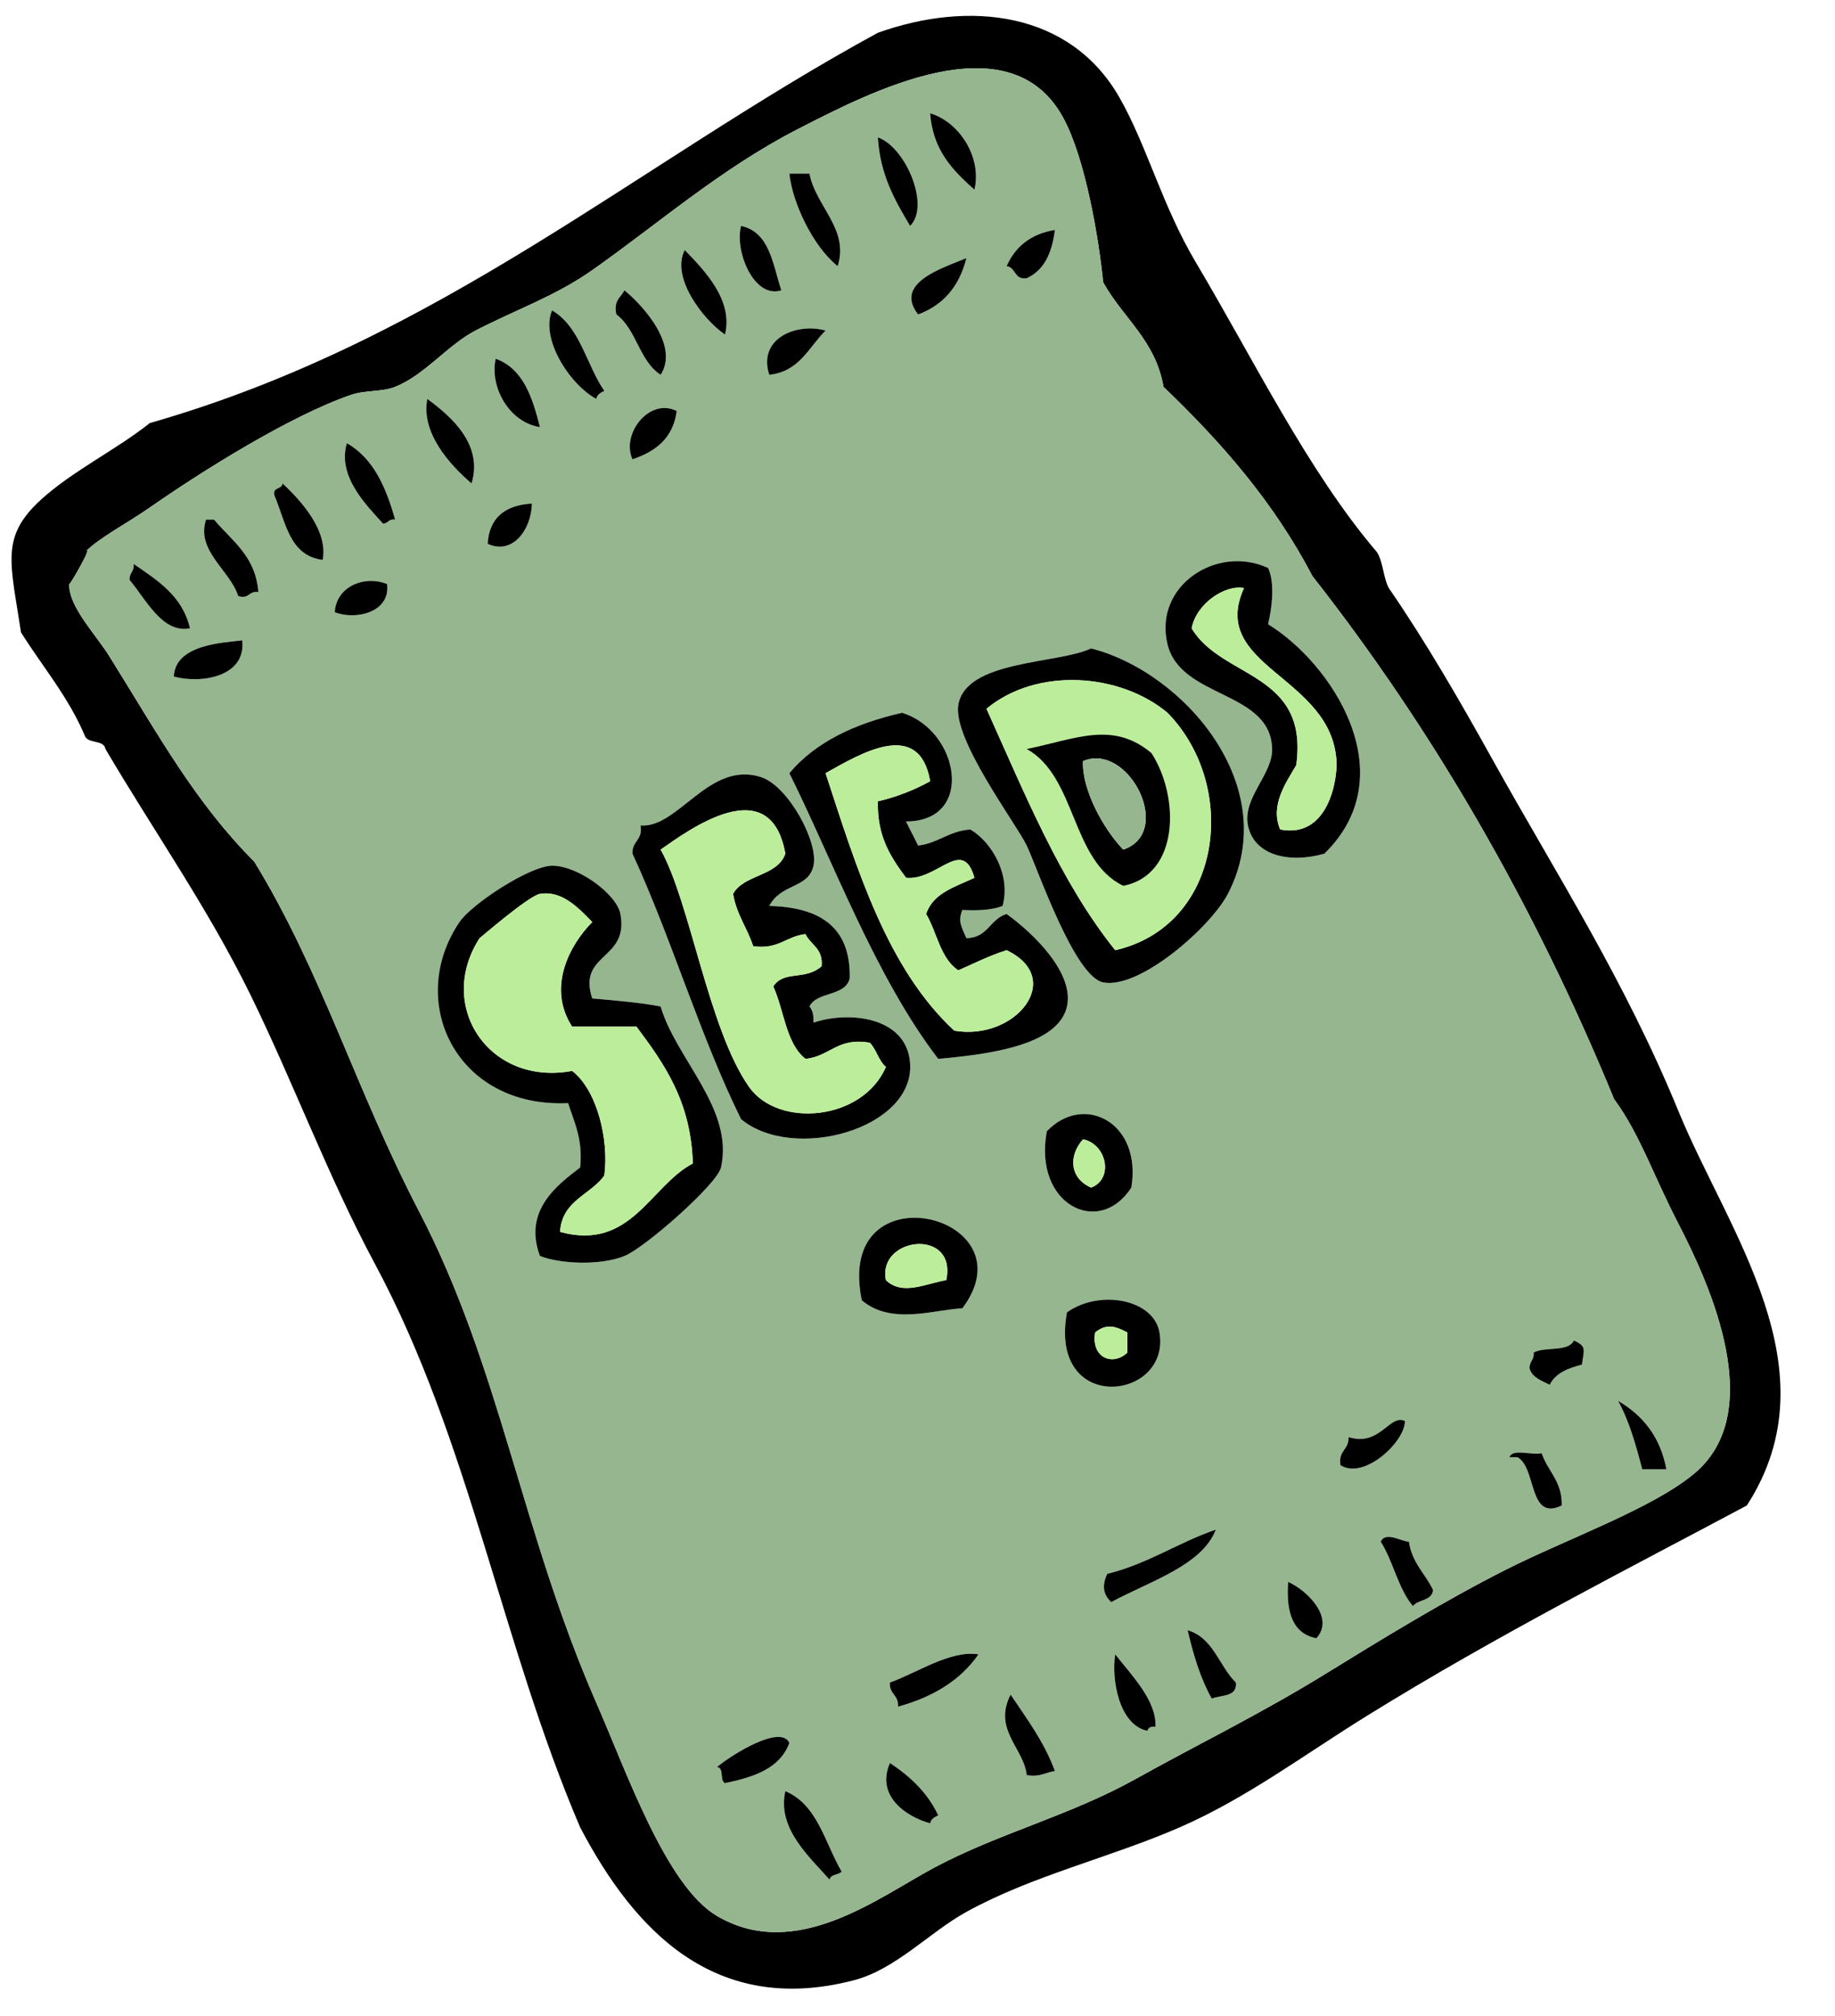
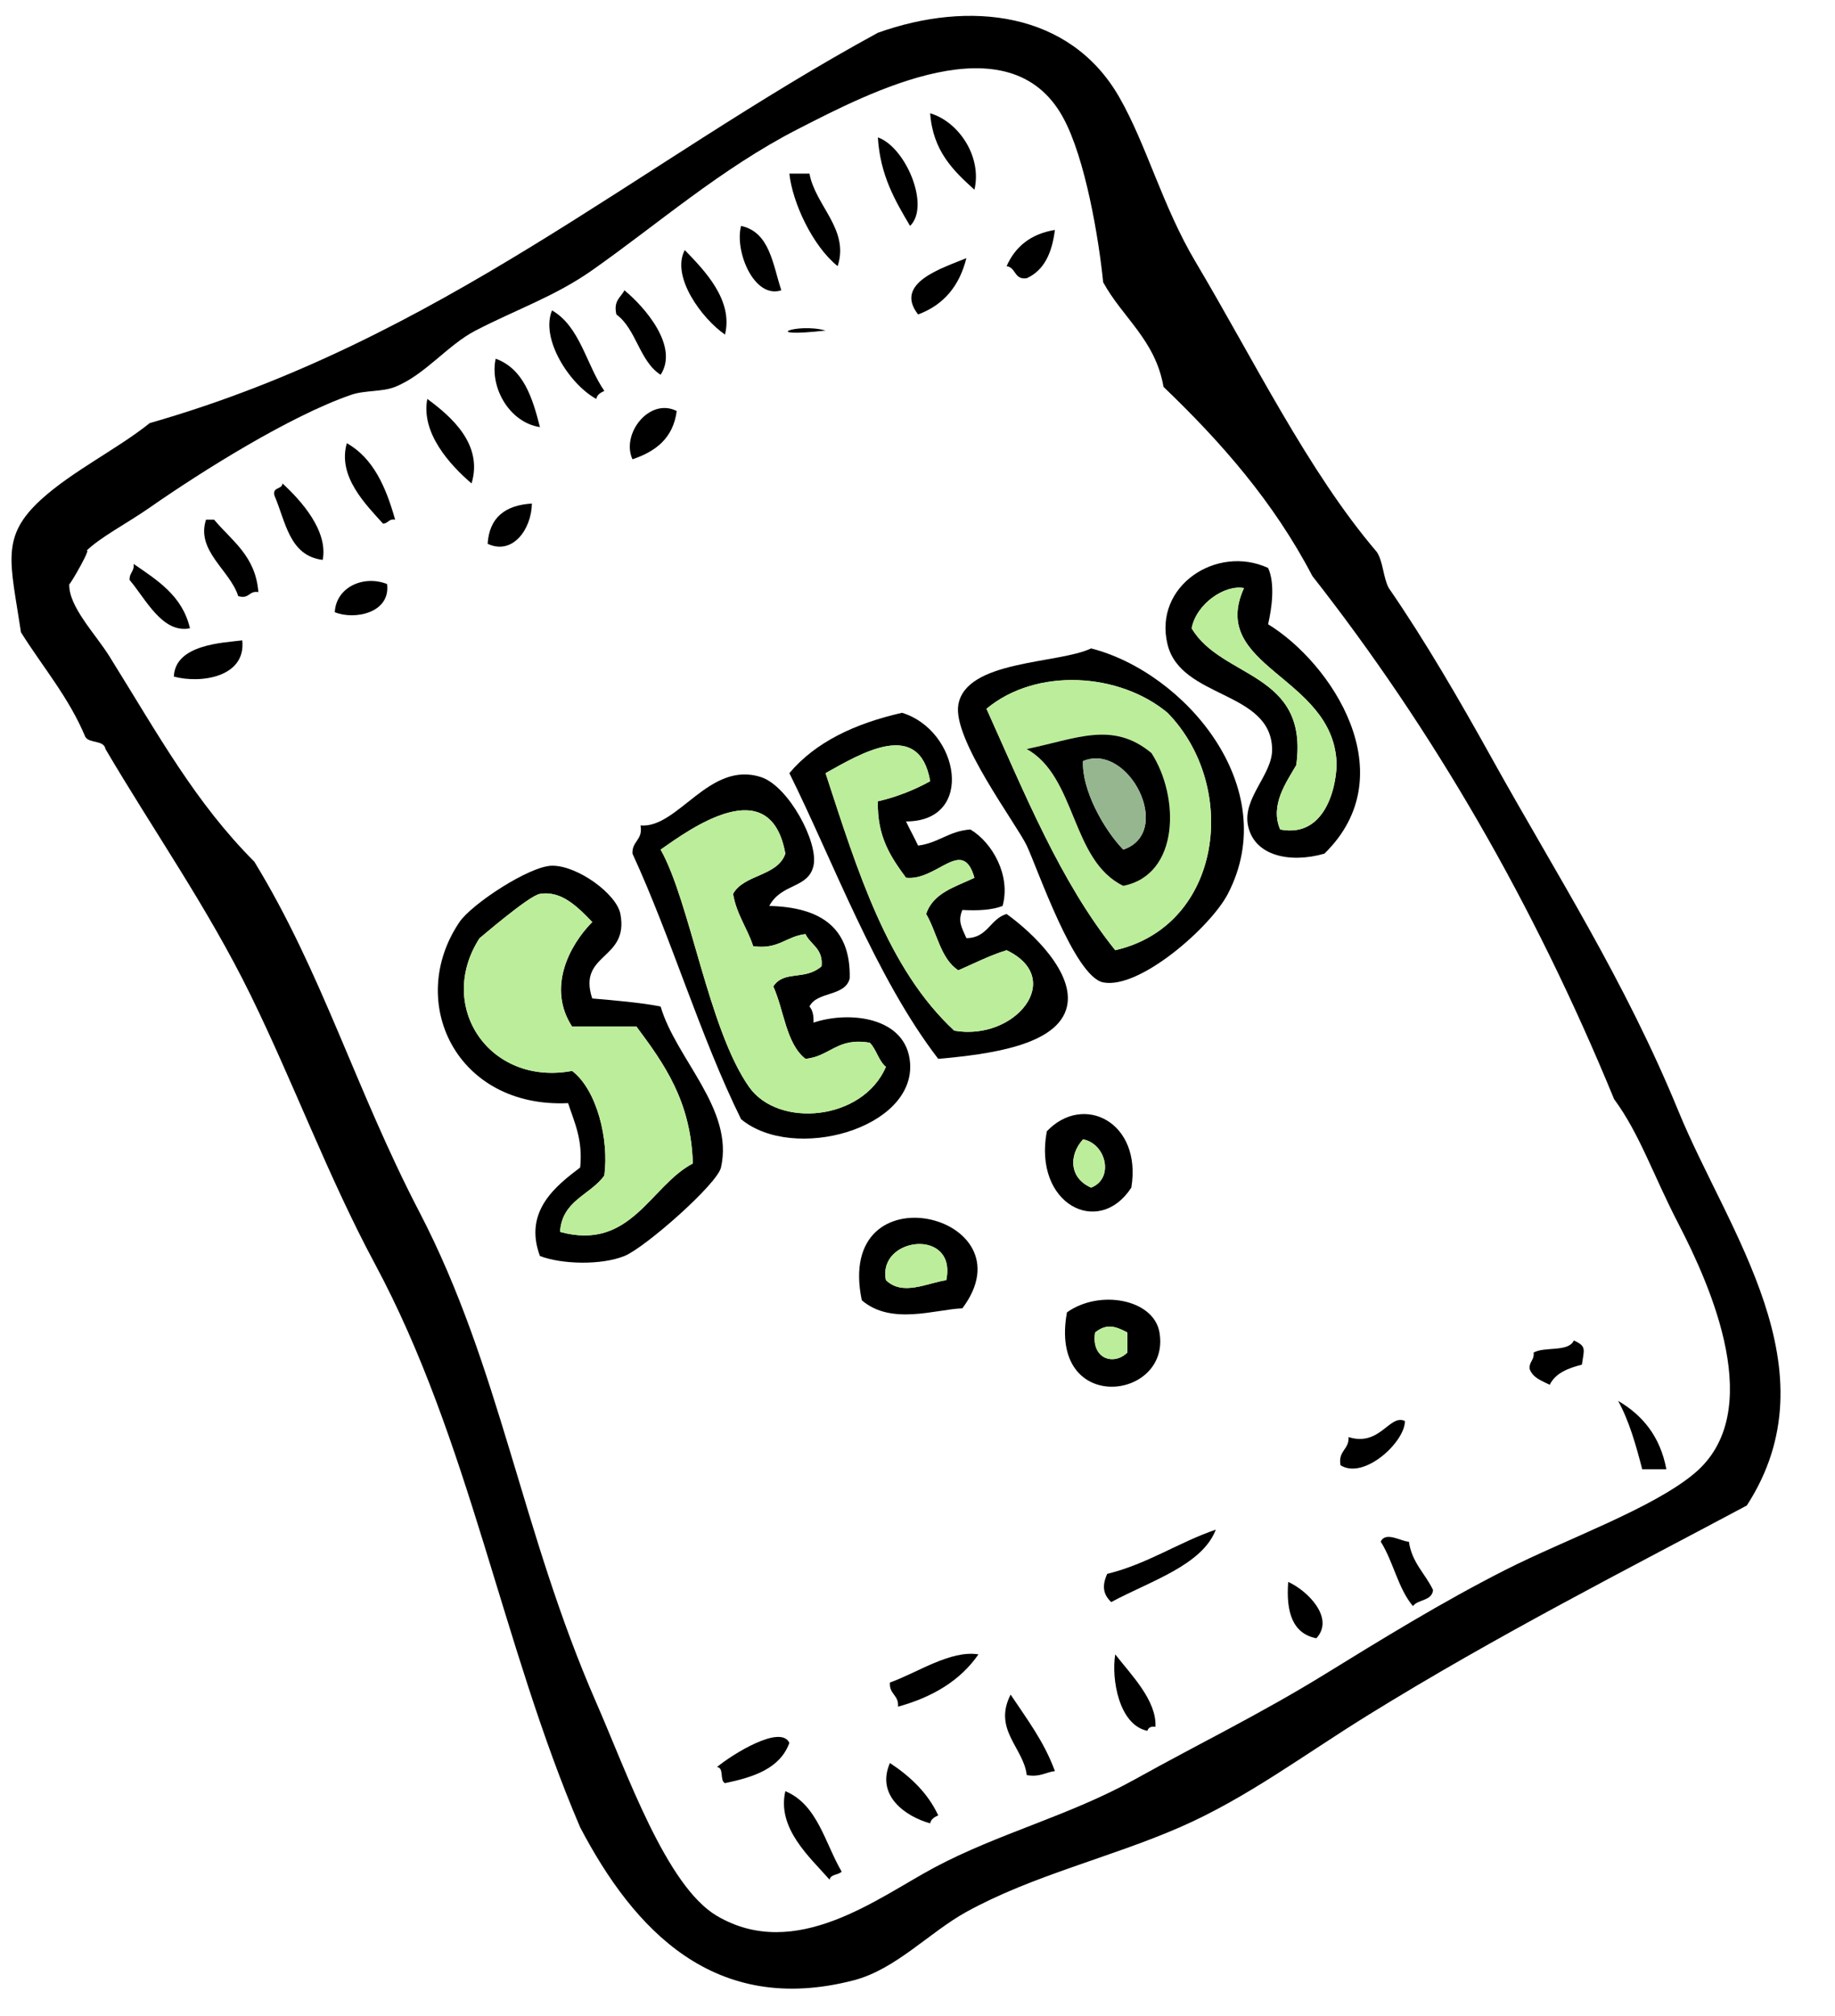
<svg xmlns="http://www.w3.org/2000/svg" height="1259.3" preserveAspectRatio="xMidYMid meet" version="1.0" viewBox="-7.2 -9.9 1146.3 1259.3" width="1146.3" zoomAndPan="magnify">
  <g fill-rule="evenodd">
    <g id="change1_1">
      <path d="M 656.805 63.34 C 623.133 2.18 536.164 47.699 490.934 70.879 C 443.387 95.262 403.305 130.352 362.762 158.84 C 339.43 175.25 315.555 183.238 289.891 196.539 C 272.355 205.621 258.348 224.211 239.629 231.719 C 231.508 234.98 220.836 233.688 211.98 236.746 C 173.855 249.938 119.109 284.258 86.332 307.109 C 72.035 317.078 54.781 325.91 46.117 334.762 C 51.906 328.848 35.992 356.57 36.07 354.863 C 35.512 368.828 52.43 386.012 61.199 400.098 C 92.332 450.105 114.77 491.227 151.664 528.266 C 193.938 597.32 214.949 670.504 254.703 746.898 C 305.414 844.355 318.34 946.258 365.281 1053.5 C 384.449 1097.281 408.953 1168.059 440.672 1186.691 C 489.941 1215.629 541.234 1175.289 576.383 1156.531 C 616.652 1135.039 660.84 1124.18 702.031 1101.25 C 740.734 1079.691 779.98 1060.629 820.145 1035.91 C 854.816 1014.559 893.496 990.691 933.23 970.562 C 971.395 951.234 1025.172 932.254 1051.352 910.254 C 1096.641 872.203 1061.602 793.633 1041.301 754.438 C 1025.371 723.695 1017.18 698.406 1001.09 676.535 C 951.086 554.812 888.105 446.062 812.605 349.836 C 788.477 303.602 755.574 266.133 719.629 231.719 C 714.566 202.43 694.078 188.578 681.934 166.379 C 679.266 139.781 670.949 89.059 656.805 63.34 Z M 852.816 334.762 C 856.879 340.75 856.82 350.855 860.355 357.375 C 883.191 390.484 904.559 427.406 925.691 465.438 C 964.555 535.32 1007.691 602.113 1041.301 684.074 C 1072.219 759.508 1139.051 845.281 1084.02 930.355 C 1009.289 970.234 928.062 1011.41 847.797 1061.039 C 807.266 1086.09 771.52 1113.172 729.68 1131.398 C 686.348 1150.281 637.871 1161.371 596.484 1184.18 C 573.438 1196.879 552.363 1220.09 526.113 1226.898 C 439.121 1249.461 388.84 1195.461 355.227 1131.398 C 306.078 1016.691 286.223 889.797 227.062 779.57 C 197.637 724.738 176.164 666.234 149.152 611.195 C 122.512 556.891 88.598 508.777 58.684 457.895 C 57.742 452.141 48.641 454.547 46.117 450.355 C 35.762 425.539 19.453 406.66 5.906 385.02 C -0.641 341.34 -7.199 325.488 18.477 302.09 C 38.051 284.238 66.297 270.457 86.332 254.34 C 267.434 202.559 390.43 92.68 541.191 10.57 C 598.336 -9.879 661.254 -2.789 691.98 50.781 C 709.145 80.711 718.879 118.77 739.73 153.809 C 775.605 214.129 809.992 284.605 852.816 334.762" fill="inherit" />
    </g>
    <g id="change2_1">
-       <path d="M 511.035 1164.07 C 511.691 1160.531 516.555 1161.211 518.574 1159.039 C 508.055 1141.09 503.512 1117.148 483.395 1108.789 C 478.008 1132.09 498.805 1150.102 511.035 1164.07 Z M 573.859 1128.879 C 574.398 1126.07 576.648 1124.969 578.895 1123.871 C 572.199 1109.621 561.328 1099.539 548.734 1091.191 C 539.812 1111.551 558.48 1124.609 573.859 1128.879 Z M 440.672 1093.711 C 445.32 1094.078 442.223 1102.211 445.695 1103.762 C 463.73 1100.012 480.094 1094.602 485.906 1078.629 C 480.496 1066.969 450.434 1085.66 440.672 1093.711 Z M 634.184 1098.73 C 642.336 1100.191 645.867 1097.02 651.77 1096.219 C 645.051 1077.809 634.172 1063.559 624.121 1048.469 C 612.922 1070.32 632.305 1081.75 634.184 1098.73 Z M 709.57 1071.09 C 710.121 1069.129 711.68 1068.172 714.602 1068.578 C 715.398 1052.191 699.688 1036.449 689.473 1023.34 C 686.945 1038.898 691.863 1067.5 709.57 1071.09 Z M 548.734 1040.93 C 548.086 1048.289 554.41 1048.66 553.766 1056.012 C 575.422 1050.031 592.73 1039.691 604.023 1023.34 C 586.559 1020.531 565.641 1034.91 548.734 1040.93 Z M 749.777 1050.988 C 755.695 1048.531 765.723 1050.172 764.855 1040.93 C 754.254 1030.59 750.879 1013.031 734.699 1008.262 C 738.328 1023.898 742.836 1038.66 749.777 1050.988 Z M 815.129 1013.289 C 826.848 1000.461 809.176 983.266 797.523 978.102 C 796.062 997.16 800.395 1010.422 815.129 1013.289 Z M 875.438 993.184 C 878.656 988.863 887.398 990.07 888.004 983.133 C 883.148 972.898 874.812 966.156 872.926 952.973 C 868.434 952.98 858.305 946.203 855.336 952.973 C 863.145 965.266 866.199 982.312 875.438 993.184 Z M 684.438 973.078 C 681.109 980.559 681.863 985.828 686.961 990.672 C 711.602 977.453 743.824 967.645 752.297 945.434 C 728.602 953.57 709.949 966.762 684.438 973.078 Z M 940.77 900.199 C 952.824 906.926 947.43 940.488 968.422 930.355 C 968.688 915.008 959.605 909.008 955.852 897.688 C 949.844 899.219 937.617 894.531 935.754 900.199 C 937.426 900.199 939.105 900.199 940.77 900.199 Z M 835.227 887.637 C 835.641 895.59 828.547 896.031 830.203 905.227 C 844.98 914.52 870.66 890.465 870.41 877.586 C 860.758 873.035 854.895 893.836 835.227 887.637 Z M 1018.68 907.738 C 1023.699 907.738 1028.73 907.738 1033.762 907.738 C 1029.922 887.285 1018.941 873.973 1003.602 865.016 C 1010.469 877.414 1014.711 892.445 1018.68 907.738 Z M 950.828 834.859 C 951.387 839.613 947.988 840.402 948.312 844.914 C 950.145 850.617 955.871 852.434 960.883 854.969 C 964.48 847.684 972.301 844.602 980.988 842.395 C 982.285 832.934 984.16 830.953 975.961 827.32 C 972.496 834.754 957.762 830.902 950.828 834.859 Z M 717.109 822.301 C 713.574 801.508 679.77 795.18 659.312 809.73 C 647.562 874.148 724.367 864.945 717.109 822.301 Z M 531.145 802.188 C 549.531 818.012 577.152 807.852 593.973 807.219 C 637.945 748.715 513.777 718.68 531.145 802.188 Z M 646.738 696.645 C 638.137 742.23 679.203 763.215 699.52 731.824 C 706.301 690.996 669.684 672.523 646.738 696.645 Z M 380.359 560.938 C 377.98 548.371 353.484 530.598 337.641 530.781 C 323.562 530.938 287.438 554.734 279.836 565.965 C 246.117 615.758 277.949 682.359 347.688 679.051 C 351.562 691.098 356.98 701.586 355.227 719.262 C 340.57 730.414 319.574 746.336 330.094 774.547 C 343.395 779.676 368.137 780.484 382.867 774.547 C 395.645 769.395 440.828 729.691 443.188 719.262 C 451.441 682.719 415.09 651.527 405.488 618.73 C 394.227 616.379 374.094 614.629 362.762 613.707 C 353.344 585.156 385.852 589.918 380.359 560.938 Z M 500.984 530.781 C 504.258 516.219 485.305 481.07 468.312 475.488 C 435.852 464.82 416.414 507.648 392.922 505.645 C 394.574 514.84 387.48 515.285 387.898 523.242 C 412.465 576.574 430.012 636.938 455.746 689.105 C 488.488 716.188 564.453 695.062 561.305 653.914 C 559.105 625.27 523.578 621.23 500.984 628.785 C 501.18 624.406 500.422 620.973 498.469 618.73 C 503.113 609.133 520.863 612.648 523.605 601.145 C 524.348 568.57 504.398 556.684 473.34 555.91 C 480.98 541.551 497.754 545.176 500.984 530.781 Z M 556.273 435.281 C 526.938 441.969 502.371 453.422 485.906 472.977 C 513.109 527.715 539.828 600.574 578.895 651.406 C 610.605 648.598 653.82 643.035 659.312 618.73 C 664.008 597.91 638.488 573.055 621.609 560.938 C 611.227 563.949 609.844 575.965 596.484 576.016 C 593.477 569.098 591.027 565.516 593.973 558.426 C 603.684 558.914 612.488 558.512 619.105 555.91 C 624.344 536.848 612.699 516.305 598.992 508.16 C 585.652 509.062 578.988 516.637 566.32 518.215 C 563.922 513.078 561.188 508.27 558.781 503.137 C 602.273 503.094 592.066 446.141 556.273 435.281 Z M 591.453 430.258 C 587.773 451.789 627.641 504.48 634.184 518.215 C 640.797 532.113 663.926 600.113 681.934 603.656 C 704.617 608.125 749.031 569.152 759.828 548.367 C 794.531 481.578 732.492 409.859 674.391 395.074 C 653.961 404.82 596.258 402.191 591.453 430.258 Z M 101.406 412.66 C 118.188 417.207 146.629 413.02 144.129 390.043 C 132.562 391.547 102.211 392.391 101.406 412.66 Z M 201.93 372.453 C 214.512 377.531 236.883 372.805 234.602 354.863 C 220.062 349.094 202.738 356.703 201.93 372.453 Z M 73.77 352.352 C 83.82 364.145 94.203 385.949 111.461 382.504 C 106.711 362.125 91.137 352.574 76.277 342.301 C 76.844 347.047 73.449 347.844 73.77 352.352 Z M 722.141 392.559 C 730.469 426.629 786.688 421.297 787.48 457.895 C 787.82 473.777 768.91 488.41 772.395 505.645 C 776.285 524.867 798.926 529.367 820.145 523.242 C 870.926 473.664 824.312 403.984 784.969 379.992 C 787.316 369.801 789.414 354.523 784.969 344.812 C 752.863 330.02 713.219 356.059 722.141 392.559 Z M 141.613 362.398 C 148.719 364.48 148.133 358.859 154.188 359.891 C 152.48 337.297 137.605 327.879 126.535 314.652 C 124.867 314.652 123.188 314.652 121.512 314.652 C 115.09 334.113 136.508 346.223 141.613 362.398 Z M 297.426 329.73 C 312.984 337.02 324.785 320.762 325.066 304.602 C 308.477 305.602 298.484 313.203 297.426 329.73 Z M 164.23 299.574 C 171.305 315.965 173.48 337.238 194.395 339.785 C 197.82 321.695 181.199 303.02 169.266 292.035 C 169.031 295.996 162.852 294.004 164.23 299.574 Z M 232.09 317.164 C 235.305 317.031 235.562 313.945 239.629 314.652 C 233.926 294.387 226.062 276.281 209.469 266.906 C 203.484 287.547 221.23 305.102 232.09 317.164 Z M 387.898 276.957 C 402.301 272.09 413.328 263.855 415.535 246.801 C 398.426 238.16 380.637 261.215 387.898 276.957 Z M 287.371 292.035 C 294.797 267.512 274.383 250.004 259.73 239.262 C 255.672 260.426 273.699 280.312 287.371 292.035 Z M 330.094 256.855 C 325.355 238.137 319.652 220.391 302.449 214.129 C 298.562 231.871 310.895 253.945 330.094 256.855 Z M 473.34 224.18 C 492.277 222.172 498.004 206.961 508.523 196.539 C 490.414 191.488 465.992 201.359 473.34 224.18 Z M 365.281 239.262 C 365.816 236.438 368.066 235.352 370.309 234.234 C 359.023 217.879 355.191 194.059 337.641 183.969 C 330.277 201.512 348.383 229.988 365.281 239.262 Z M 377.844 186.488 C 390.395 195.719 392.191 215.699 405.488 224.18 C 417.07 206.289 395.344 181.66 382.867 171.41 C 380.645 175.879 375.855 177.789 377.844 186.488 Z M 566.32 186.488 C 582.238 180.621 592.152 168.762 596.484 151.309 C 582.203 157.328 550.758 166.621 566.32 186.488 Z M 445.695 199.051 C 451.023 177.441 432.645 158.77 420.566 146.281 C 411.777 162.922 431.441 189.262 445.695 199.051 Z M 621.609 156.328 C 627.539 157.102 626.285 165.059 634.184 163.871 C 645.156 158.93 650.031 147.891 651.77 133.711 C 636.648 136.191 627.023 144.148 621.609 156.328 Z M 480.879 171.41 C 475.473 155.039 473.645 135.078 455.746 131.199 C 451.551 146.762 463.754 176.98 480.879 171.41 Z M 516.066 156.328 C 523.562 133.359 502.113 118.629 498.469 98.531 C 494.285 98.531 490.098 98.531 485.906 98.531 C 487.824 116.68 500.422 143.75 516.066 156.328 Z M 561.305 131.199 C 574.117 118.781 558.547 81.93 541.191 75.91 C 542.637 99.609 551.969 115.398 561.305 131.199 Z M 601.512 108.578 C 606.312 88.301 592.105 66.34 573.859 60.828 C 575.531 84.301 588.273 96.691 601.512 108.578 Z M 681.934 166.379 C 694.078 188.578 714.566 202.43 719.629 231.719 C 755.574 266.133 788.477 303.602 812.605 349.836 C 888.105 446.062 951.086 554.812 1001.09 676.535 C 1017.18 698.406 1025.371 723.695 1041.301 754.438 C 1061.602 793.633 1096.641 872.203 1051.352 910.254 C 1025.172 932.254 971.395 951.234 933.23 970.562 C 893.496 990.691 854.816 1014.559 820.145 1035.91 C 779.98 1060.629 740.734 1079.691 702.031 1101.25 C 660.84 1124.18 616.652 1135.039 576.383 1156.531 C 541.234 1175.289 489.941 1215.629 440.672 1186.691 C 408.953 1168.059 384.449 1097.281 365.281 1053.5 C 318.34 946.258 305.414 844.355 254.703 746.898 C 214.949 670.504 193.938 597.32 151.664 528.266 C 114.77 491.227 92.332 450.105 61.199 400.098 C 52.43 386.012 35.512 368.828 36.07 354.863 C 35.992 356.57 51.906 328.848 46.117 334.762 C 54.781 325.91 72.035 317.078 86.332 307.109 C 119.109 284.258 173.855 249.938 211.98 236.746 C 220.836 233.688 231.508 234.98 239.629 231.719 C 258.348 224.211 272.355 205.621 289.891 196.539 C 315.555 183.238 339.43 175.25 362.762 158.84 C 403.305 130.352 443.387 95.262 490.934 70.879 C 536.164 47.699 623.133 2.18 656.805 63.34 C 670.949 89.059 679.266 139.781 681.934 166.379" fill="#95b68f" />
-     </g>
+       </g>
    <g id="change1_2">
      <path d="M 573.859 60.828 C 592.105 66.34 606.312 88.301 601.512 108.578 C 588.273 96.691 575.531 84.301 573.859 60.828" fill="inherit" />
    </g>
    <g id="change1_3">
      <path d="M 541.191 75.91 C 558.547 81.93 574.117 118.781 561.305 131.199 C 551.969 115.398 542.637 99.609 541.191 75.91" fill="inherit" />
    </g>
    <g id="change1_4">
      <path d="M 485.906 98.531 C 490.098 98.531 494.285 98.531 498.469 98.531 C 502.113 118.629 523.562 133.359 516.066 156.328 C 500.422 143.75 487.824 116.68 485.906 98.531" fill="inherit" />
    </g>
    <g id="change1_5">
      <path d="M 455.746 131.199 C 473.645 135.078 475.473 155.039 480.879 171.41 C 463.754 176.98 451.551 146.762 455.746 131.199" fill="inherit" />
    </g>
    <g id="change1_6">
      <path d="M 651.77 133.711 C 650.031 147.891 645.156 158.93 634.184 163.871 C 626.285 165.059 627.539 157.102 621.609 156.328 C 627.023 144.148 636.648 136.191 651.77 133.711" fill="inherit" />
    </g>
    <g id="change1_7">
      <path d="M 420.566 146.281 C 432.645 158.77 451.023 177.441 445.695 199.051 C 431.441 189.262 411.777 162.922 420.566 146.281" fill="inherit" />
    </g>
    <g id="change1_8">
      <path d="M 596.484 151.309 C 592.152 168.762 582.238 180.621 566.32 186.488 C 550.758 166.621 582.203 157.328 596.484 151.309" fill="inherit" />
    </g>
    <g id="change1_9">
      <path d="M 382.867 171.41 C 395.344 181.66 417.07 206.289 405.488 224.18 C 392.191 215.699 390.395 195.719 377.844 186.488 C 375.855 177.789 380.645 175.879 382.867 171.41" fill="inherit" />
    </g>
    <g id="change1_10">
      <path d="M 337.641 183.969 C 355.191 194.059 359.023 217.879 370.309 234.234 C 368.066 235.352 365.816 236.438 365.281 239.262 C 348.383 229.988 330.277 201.512 337.641 183.969" fill="inherit" />
    </g>
    <g id="change1_11">
-       <path d="M 508.523 196.539 C 498.004 206.961 492.277 222.172 473.34 224.18 C 465.992 201.359 490.414 191.488 508.523 196.539" fill="inherit" />
+       <path d="M 508.523 196.539 C 465.992 201.359 490.414 191.488 508.523 196.539" fill="inherit" />
    </g>
    <g id="change1_12">
      <path d="M 302.449 214.129 C 319.652 220.391 325.355 238.137 330.094 256.855 C 310.895 253.945 298.562 231.871 302.449 214.129" fill="inherit" />
    </g>
    <g id="change1_13">
      <path d="M 259.73 239.262 C 274.383 250.004 294.797 267.512 287.371 292.035 C 273.699 280.312 255.672 260.426 259.73 239.262" fill="inherit" />
    </g>
    <g id="change1_14">
      <path d="M 415.535 246.801 C 413.328 263.855 402.301 272.09 387.898 276.957 C 380.637 261.215 398.426 238.16 415.535 246.801" fill="inherit" />
    </g>
    <g id="change1_15">
      <path d="M 209.469 266.906 C 226.062 276.281 233.926 294.387 239.629 314.652 C 235.562 313.945 235.305 317.031 232.09 317.164 C 221.23 305.102 203.484 287.547 209.469 266.906" fill="inherit" />
    </g>
    <g id="change1_16">
      <path d="M 169.266 292.035 C 181.199 303.02 197.82 321.695 194.395 339.785 C 173.48 337.238 171.305 315.965 164.23 299.574 C 162.852 294.004 169.031 295.996 169.266 292.035" fill="inherit" />
    </g>
    <g id="change1_17">
      <path d="M 325.066 304.602 C 324.785 320.762 312.984 337.02 297.426 329.73 C 298.484 313.203 308.477 305.602 325.066 304.602" fill="inherit" />
    </g>
    <g id="change1_18">
      <path d="M 121.512 314.652 C 123.188 314.652 124.867 314.652 126.535 314.652 C 137.605 327.879 152.48 337.297 154.188 359.891 C 148.133 358.859 148.719 364.48 141.613 362.398 C 136.508 346.223 115.09 334.113 121.512 314.652" fill="inherit" />
    </g>
    <g id="change1_19">
      <path d="M 827.688 465.438 C 824.547 412.18 747.559 406.59 769.891 357.375 C 757.773 355.105 740.066 367.309 737.219 382.504 C 755.855 414.129 810.586 409.66 802.559 467.949 C 796.523 478.477 785.93 492.816 792.508 508.16 C 822.703 514.016 828.352 476.711 827.688 465.438 Z M 784.969 344.812 C 789.414 354.523 787.316 369.801 784.969 379.992 C 824.312 403.984 870.926 473.664 820.145 523.242 C 798.926 529.367 776.285 524.867 772.395 505.645 C 768.91 488.41 787.82 473.777 787.48 457.895 C 786.688 421.297 730.469 426.629 722.141 392.559 C 713.219 356.059 752.863 330.02 784.969 344.812" fill="inherit" />
    </g>
    <g id="change1_20">
      <path d="M 76.277 342.301 C 91.137 352.574 106.711 362.125 111.461 382.504 C 94.203 385.949 83.82 364.145 73.77 352.352 C 73.449 347.844 76.844 347.047 76.277 342.301" fill="inherit" />
    </g>
    <g id="change1_21">
      <path d="M 234.602 354.863 C 236.883 372.805 214.512 377.531 201.93 372.453 C 202.738 356.703 220.062 349.094 234.602 354.863" fill="inherit" />
    </g>
    <g id="change3_1">
      <path d="M 792.508 508.16 C 785.93 492.816 796.523 478.477 802.559 467.949 C 810.586 409.66 755.855 414.129 737.219 382.504 C 740.066 367.309 757.773 355.105 769.891 357.375 C 747.559 406.59 824.547 412.18 827.688 465.438 C 828.352 476.711 822.703 514.016 792.508 508.16" fill="#bced9a" />
    </g>
    <g id="change1_22">
      <path d="M 144.129 390.043 C 146.629 413.02 118.188 417.207 101.406 412.66 C 102.211 392.391 132.562 391.547 144.129 390.043" fill="inherit" />
    </g>
    <g id="change1_23">
      <path d="M 722.141 435.281 C 692.145 410.277 640.363 406.742 609.047 432.77 C 633.02 485.859 655.152 540.801 689.473 583.555 C 756.367 568.203 767.164 481.391 722.141 435.281 Z M 674.391 395.074 C 732.492 409.859 794.531 481.578 759.828 548.367 C 749.031 569.152 704.617 608.125 681.934 603.656 C 663.926 600.113 640.797 532.113 634.184 518.215 C 627.641 504.48 587.773 451.789 591.453 430.258 C 596.258 402.191 653.961 404.82 674.391 395.074" fill="inherit" />
    </g>
    <g id="change3_2">
      <path d="M 712.09 460.41 C 687.789 440.203 665.254 451.527 634.184 457.895 C 665.406 475.262 661.73 527.52 694.496 543.348 C 729.734 536.418 729.773 487.695 712.09 460.41 Z M 689.473 583.555 C 655.152 540.801 633.02 485.859 609.047 432.77 C 640.363 406.742 692.145 410.277 722.141 435.281 C 767.164 481.391 756.367 568.203 689.473 583.555" fill="#bced9a" />
    </g>
    <g id="change1_24">
      <path d="M 508.523 472.977 C 528.32 533.598 547.176 595.164 588.941 633.812 C 626.934 640.406 658.742 601.309 621.609 583.555 C 610.762 586.938 601.395 591.812 591.453 596.117 C 580.266 588.879 578.18 572.539 571.355 560.938 C 575.688 547.68 589.605 544.008 601.512 538.32 C 594.109 512.289 578.289 540.438 558.781 538.32 C 549.562 525.766 540.609 512.934 541.191 490.57 C 553.422 487.715 564.141 483.352 573.859 478.008 C 567.035 438.355 530.027 461.008 508.523 472.977 Z M 558.781 503.137 C 561.188 508.27 563.922 513.078 566.32 518.215 C 578.988 516.637 585.652 509.062 598.992 508.16 C 612.699 516.305 624.344 536.848 619.105 555.91 C 612.488 558.512 603.684 558.914 593.973 558.426 C 591.027 565.516 593.477 569.098 596.484 576.016 C 609.844 575.965 611.227 563.949 621.609 560.938 C 638.488 573.055 664.008 597.91 659.312 618.73 C 653.82 643.035 610.605 648.598 578.895 651.406 C 539.828 600.574 513.109 527.715 485.906 472.977 C 502.371 453.422 526.938 441.969 556.273 435.281 C 592.066 446.141 602.273 503.094 558.781 503.137" fill="inherit" />
    </g>
    <g id="change1_25">
      <path d="M 669.359 465.438 C 668.492 483.09 682.117 507.945 694.496 520.727 C 726.453 509.879 697.828 453.402 669.359 465.438 Z M 694.496 543.348 C 661.73 527.52 665.406 475.262 634.184 457.895 C 665.254 451.527 687.789 440.203 712.09 460.41 C 729.773 487.695 729.734 536.418 694.496 543.348" fill="inherit" />
    </g>
    <g id="change3_3">
      <path d="M 573.859 478.008 C 564.141 483.352 553.422 487.715 541.191 490.57 C 540.609 512.934 549.562 525.766 558.781 538.32 C 578.289 540.438 594.109 512.289 601.512 538.32 C 589.605 544.008 575.688 547.68 571.355 560.938 C 578.18 572.539 580.266 588.879 591.453 596.117 C 601.395 591.812 610.762 586.938 621.609 583.555 C 658.742 601.309 626.934 640.406 588.941 633.812 C 547.176 595.164 528.32 533.598 508.523 472.977 C 530.027 461.008 567.035 438.355 573.859 478.008" fill="#bced9a" />
    </g>
    <g id="change2_2">
      <path d="M 694.496 520.727 C 682.117 507.945 668.492 483.09 669.359 465.438 C 697.828 453.402 726.453 509.879 694.496 520.727" fill="#95b68f" />
    </g>
    <g id="change1_26">
      <path d="M 405.488 520.727 C 423.895 553.301 435.383 633.02 460.773 668.996 C 478.98 694.785 531.633 690.195 546.227 656.434 C 541.637 652.648 540.312 645.594 536.164 641.352 C 515.816 637.754 511.301 649.984 495.961 651.406 C 483.754 641.836 482.656 621.148 475.855 606.172 C 482.621 595.809 495.445 602.781 506.008 593.605 C 507.129 582.438 499.203 580.309 495.961 573.504 C 483.902 574.848 478.996 583.34 463.289 581.039 C 459.613 569.641 452.906 561.266 450.727 548.367 C 457.594 535.973 478.473 537.582 483.395 523.242 C 473.992 470.996 423.398 508.203 405.488 520.727 Z M 473.34 555.91 C 504.398 556.684 524.348 568.57 523.605 601.145 C 520.863 612.648 503.113 609.133 498.469 618.73 C 500.422 620.973 501.18 624.406 500.984 628.785 C 523.578 621.23 559.105 625.27 561.305 653.914 C 564.453 695.062 488.488 716.188 455.746 689.105 C 430.012 636.938 412.465 576.574 387.898 523.242 C 387.48 515.285 394.574 514.84 392.922 505.645 C 416.414 507.648 435.852 464.82 468.312 475.488 C 485.305 481.07 504.258 516.219 500.984 530.781 C 497.754 545.176 480.98 541.551 473.34 555.91" fill="inherit" />
    </g>
    <g id="change3_4">
      <path d="M 483.395 523.242 C 478.473 537.582 457.594 535.973 450.727 548.367 C 452.906 561.266 459.613 569.641 463.289 581.039 C 478.996 583.34 483.902 574.848 495.961 573.504 C 499.203 580.309 507.129 582.438 506.008 593.605 C 495.445 602.781 482.621 595.809 475.855 606.172 C 482.656 621.148 483.754 641.836 495.961 651.406 C 511.301 649.984 515.816 637.754 536.164 641.352 C 540.312 645.594 541.637 652.648 546.227 656.434 C 531.633 690.195 478.98 694.785 460.773 668.996 C 435.383 633.02 423.895 553.301 405.488 520.727 C 423.398 508.203 473.992 470.996 483.395 523.242" fill="#bced9a" />
    </g>
    <g id="change1_27">
      <path d="M 330.094 548.367 C 323.062 549.531 292.078 576.512 292.398 576.016 C 264.91 618.605 298.629 668.586 350.199 658.945 C 365.758 670.812 373.34 701.98 370.309 724.285 C 361.598 736.52 343.883 739.738 342.66 759.469 C 386.871 771.691 399.113 730.594 425.598 716.746 C 424.438 677.688 407.555 654.367 390.41 631.301 C 377.012 631.301 363.605 631.301 350.199 631.301 C 334.473 607.109 348.367 580.535 362.762 565.965 C 353.992 556.898 343.699 546.121 330.094 548.367 Z M 362.762 613.707 C 374.094 614.629 394.227 616.379 405.488 618.73 C 415.09 651.527 451.441 682.719 443.188 719.262 C 440.828 729.691 395.645 769.395 382.867 774.547 C 368.137 780.484 343.395 779.676 330.094 774.547 C 319.574 746.336 340.57 730.414 355.227 719.262 C 356.98 701.586 351.562 691.098 347.688 679.051 C 277.949 682.359 246.117 615.758 279.836 565.965 C 287.438 554.734 323.562 530.938 337.641 530.781 C 353.484 530.598 377.98 548.371 380.359 560.938 C 385.852 589.918 353.344 585.156 362.762 613.707" fill="inherit" />
    </g>
    <g id="change3_5">
      <path d="M 362.762 565.965 C 348.367 580.535 334.473 607.109 350.199 631.301 C 363.605 631.301 377.012 631.301 390.41 631.301 C 407.555 654.367 424.438 677.688 425.598 716.746 C 399.113 730.594 386.871 771.691 342.66 759.469 C 343.883 739.738 361.598 736.52 370.309 724.285 C 373.34 701.98 365.758 670.812 350.199 658.945 C 298.629 668.586 264.91 618.605 292.398 576.016 C 292.078 576.512 323.062 549.531 330.094 548.367 C 343.699 546.121 353.992 556.898 362.762 565.965" fill="#bced9a" />
    </g>
    <g id="change1_28">
      <path d="M 674.391 731.824 C 688.855 726.266 683.973 704.531 669.359 701.672 C 660.09 711.941 661.062 726.031 674.391 731.824 Z M 699.52 731.824 C 679.203 763.215 638.137 742.23 646.738 696.645 C 669.684 672.523 706.301 690.996 699.52 731.824" fill="inherit" />
    </g>
    <g id="change3_6">
      <path d="M 669.359 701.672 C 683.973 704.531 688.855 726.266 674.391 731.824 C 661.062 726.031 660.09 711.941 669.359 701.672" fill="#bced9a" />
    </g>
    <g id="change1_29">
      <path d="M 546.227 789.621 C 556.66 799.617 571.355 791.602 583.914 789.621 C 590.797 756.738 540.777 762.488 546.227 789.621 Z M 593.973 807.219 C 577.152 807.852 549.531 818.012 531.145 802.188 C 513.777 718.68 637.945 748.715 593.973 807.219" fill="inherit" />
    </g>
    <g id="change3_7">
      <path d="M 583.914 789.621 C 571.355 791.602 556.66 799.617 546.227 789.621 C 540.777 762.488 590.797 756.738 583.914 789.621" fill="#bced9a" />
    </g>
    <g id="change1_30">
      <path d="M 676.898 822.301 C 674.312 838.594 688.348 843.328 697.012 834.859 C 697.012 830.676 697.012 826.48 697.012 822.301 C 689.156 818.02 683.734 816.824 676.898 822.301 Z M 659.312 809.73 C 679.77 795.18 713.574 801.508 717.109 822.301 C 724.367 864.945 647.562 874.148 659.312 809.73" fill="inherit" />
    </g>
    <g id="change3_8">
      <path d="M 697.012 822.301 C 697.012 826.48 697.012 830.676 697.012 834.859 C 688.348 843.328 674.312 838.594 676.898 822.301 C 683.734 816.824 689.156 818.02 697.012 822.301" fill="#bced9a" />
    </g>
    <g id="change1_31">
      <path d="M 975.961 827.32 C 984.16 830.953 982.285 832.934 980.988 842.395 C 972.301 844.602 964.48 847.684 960.883 854.969 C 955.871 852.434 950.145 850.617 948.312 844.914 C 947.988 840.402 951.387 839.613 950.828 834.859 C 957.762 830.902 972.496 834.754 975.961 827.32" fill="inherit" />
    </g>
    <g id="change1_32">
      <path d="M 1003.602 865.016 C 1018.941 873.973 1029.922 887.285 1033.762 907.738 C 1028.73 907.738 1023.699 907.738 1018.68 907.738 C 1014.711 892.445 1010.469 877.414 1003.602 865.016" fill="inherit" />
    </g>
    <g id="change1_33">
      <path d="M 870.41 877.586 C 870.66 890.465 844.98 914.52 830.203 905.227 C 828.547 896.031 835.641 895.59 835.227 887.637 C 854.895 893.836 860.758 873.035 870.41 877.586" fill="inherit" />
    </g>
    <g id="change1_34">
-       <path d="M 935.754 900.199 C 937.617 894.531 949.844 899.219 955.852 897.688 C 959.605 909.008 968.688 915.008 968.422 930.355 C 947.43 940.488 952.824 906.926 940.77 900.199 C 939.105 900.199 937.426 900.199 935.754 900.199" fill="inherit" />
-     </g>
+       </g>
    <g id="change1_35">
      <path d="M 752.297 945.434 C 743.824 967.645 711.602 977.453 686.961 990.672 C 681.863 985.828 681.109 980.559 684.438 973.078 C 709.949 966.762 728.602 953.57 752.297 945.434" fill="inherit" />
    </g>
    <g id="change1_36">
      <path d="M 855.336 952.973 C 858.305 946.203 868.434 952.98 872.926 952.973 C 874.812 966.156 883.148 972.898 888.004 983.133 C 887.398 990.07 878.656 988.863 875.438 993.184 C 866.199 982.312 863.145 965.266 855.336 952.973" fill="inherit" />
    </g>
    <g id="change1_37">
      <path d="M 797.523 978.102 C 809.176 983.266 826.848 1000.461 815.129 1013.289 C 800.395 1010.422 796.062 997.16 797.523 978.102" fill="inherit" />
    </g>
    <g id="change1_38">
-       <path d="M 734.699 1008.262 C 750.879 1013.031 754.254 1030.59 764.855 1040.93 C 765.723 1050.172 755.695 1048.531 749.777 1050.988 C 742.836 1038.66 738.328 1023.898 734.699 1008.262" fill="inherit" />
-     </g>
+       </g>
    <g id="change1_39">
      <path d="M 604.023 1023.34 C 592.73 1039.691 575.422 1050.031 553.766 1056.012 C 554.41 1048.66 548.086 1048.289 548.734 1040.93 C 565.641 1034.91 586.559 1020.531 604.023 1023.34" fill="inherit" />
    </g>
    <g id="change1_40">
      <path d="M 689.473 1023.34 C 699.688 1036.449 715.398 1052.191 714.602 1068.578 C 711.68 1068.172 710.121 1069.129 709.57 1071.09 C 691.863 1067.5 686.945 1038.898 689.473 1023.34" fill="inherit" />
    </g>
    <g id="change1_41">
      <path d="M 624.121 1048.469 C 634.172 1063.559 645.051 1077.809 651.77 1096.219 C 645.867 1097.02 642.336 1100.191 634.184 1098.73 C 632.305 1081.75 612.922 1070.32 624.121 1048.469" fill="inherit" />
    </g>
    <g id="change1_42">
      <path d="M 485.906 1078.629 C 480.094 1094.602 463.73 1100.012 445.695 1103.762 C 442.223 1102.211 445.32 1094.078 440.672 1093.711 C 450.434 1085.66 480.496 1066.969 485.906 1078.629" fill="inherit" />
    </g>
    <g id="change1_43">
      <path d="M 548.734 1091.191 C 561.328 1099.539 572.199 1109.621 578.895 1123.871 C 576.648 1124.969 574.398 1126.07 573.859 1128.879 C 558.48 1124.609 539.812 1111.551 548.734 1091.191" fill="inherit" />
    </g>
    <g id="change1_44">
      <path d="M 483.395 1108.789 C 503.512 1117.148 508.055 1141.09 518.574 1159.039 C 516.555 1161.211 511.691 1160.531 511.035 1164.07 C 498.805 1150.102 478.008 1132.09 483.395 1108.789" fill="inherit" />
    </g>
  </g>
</svg>